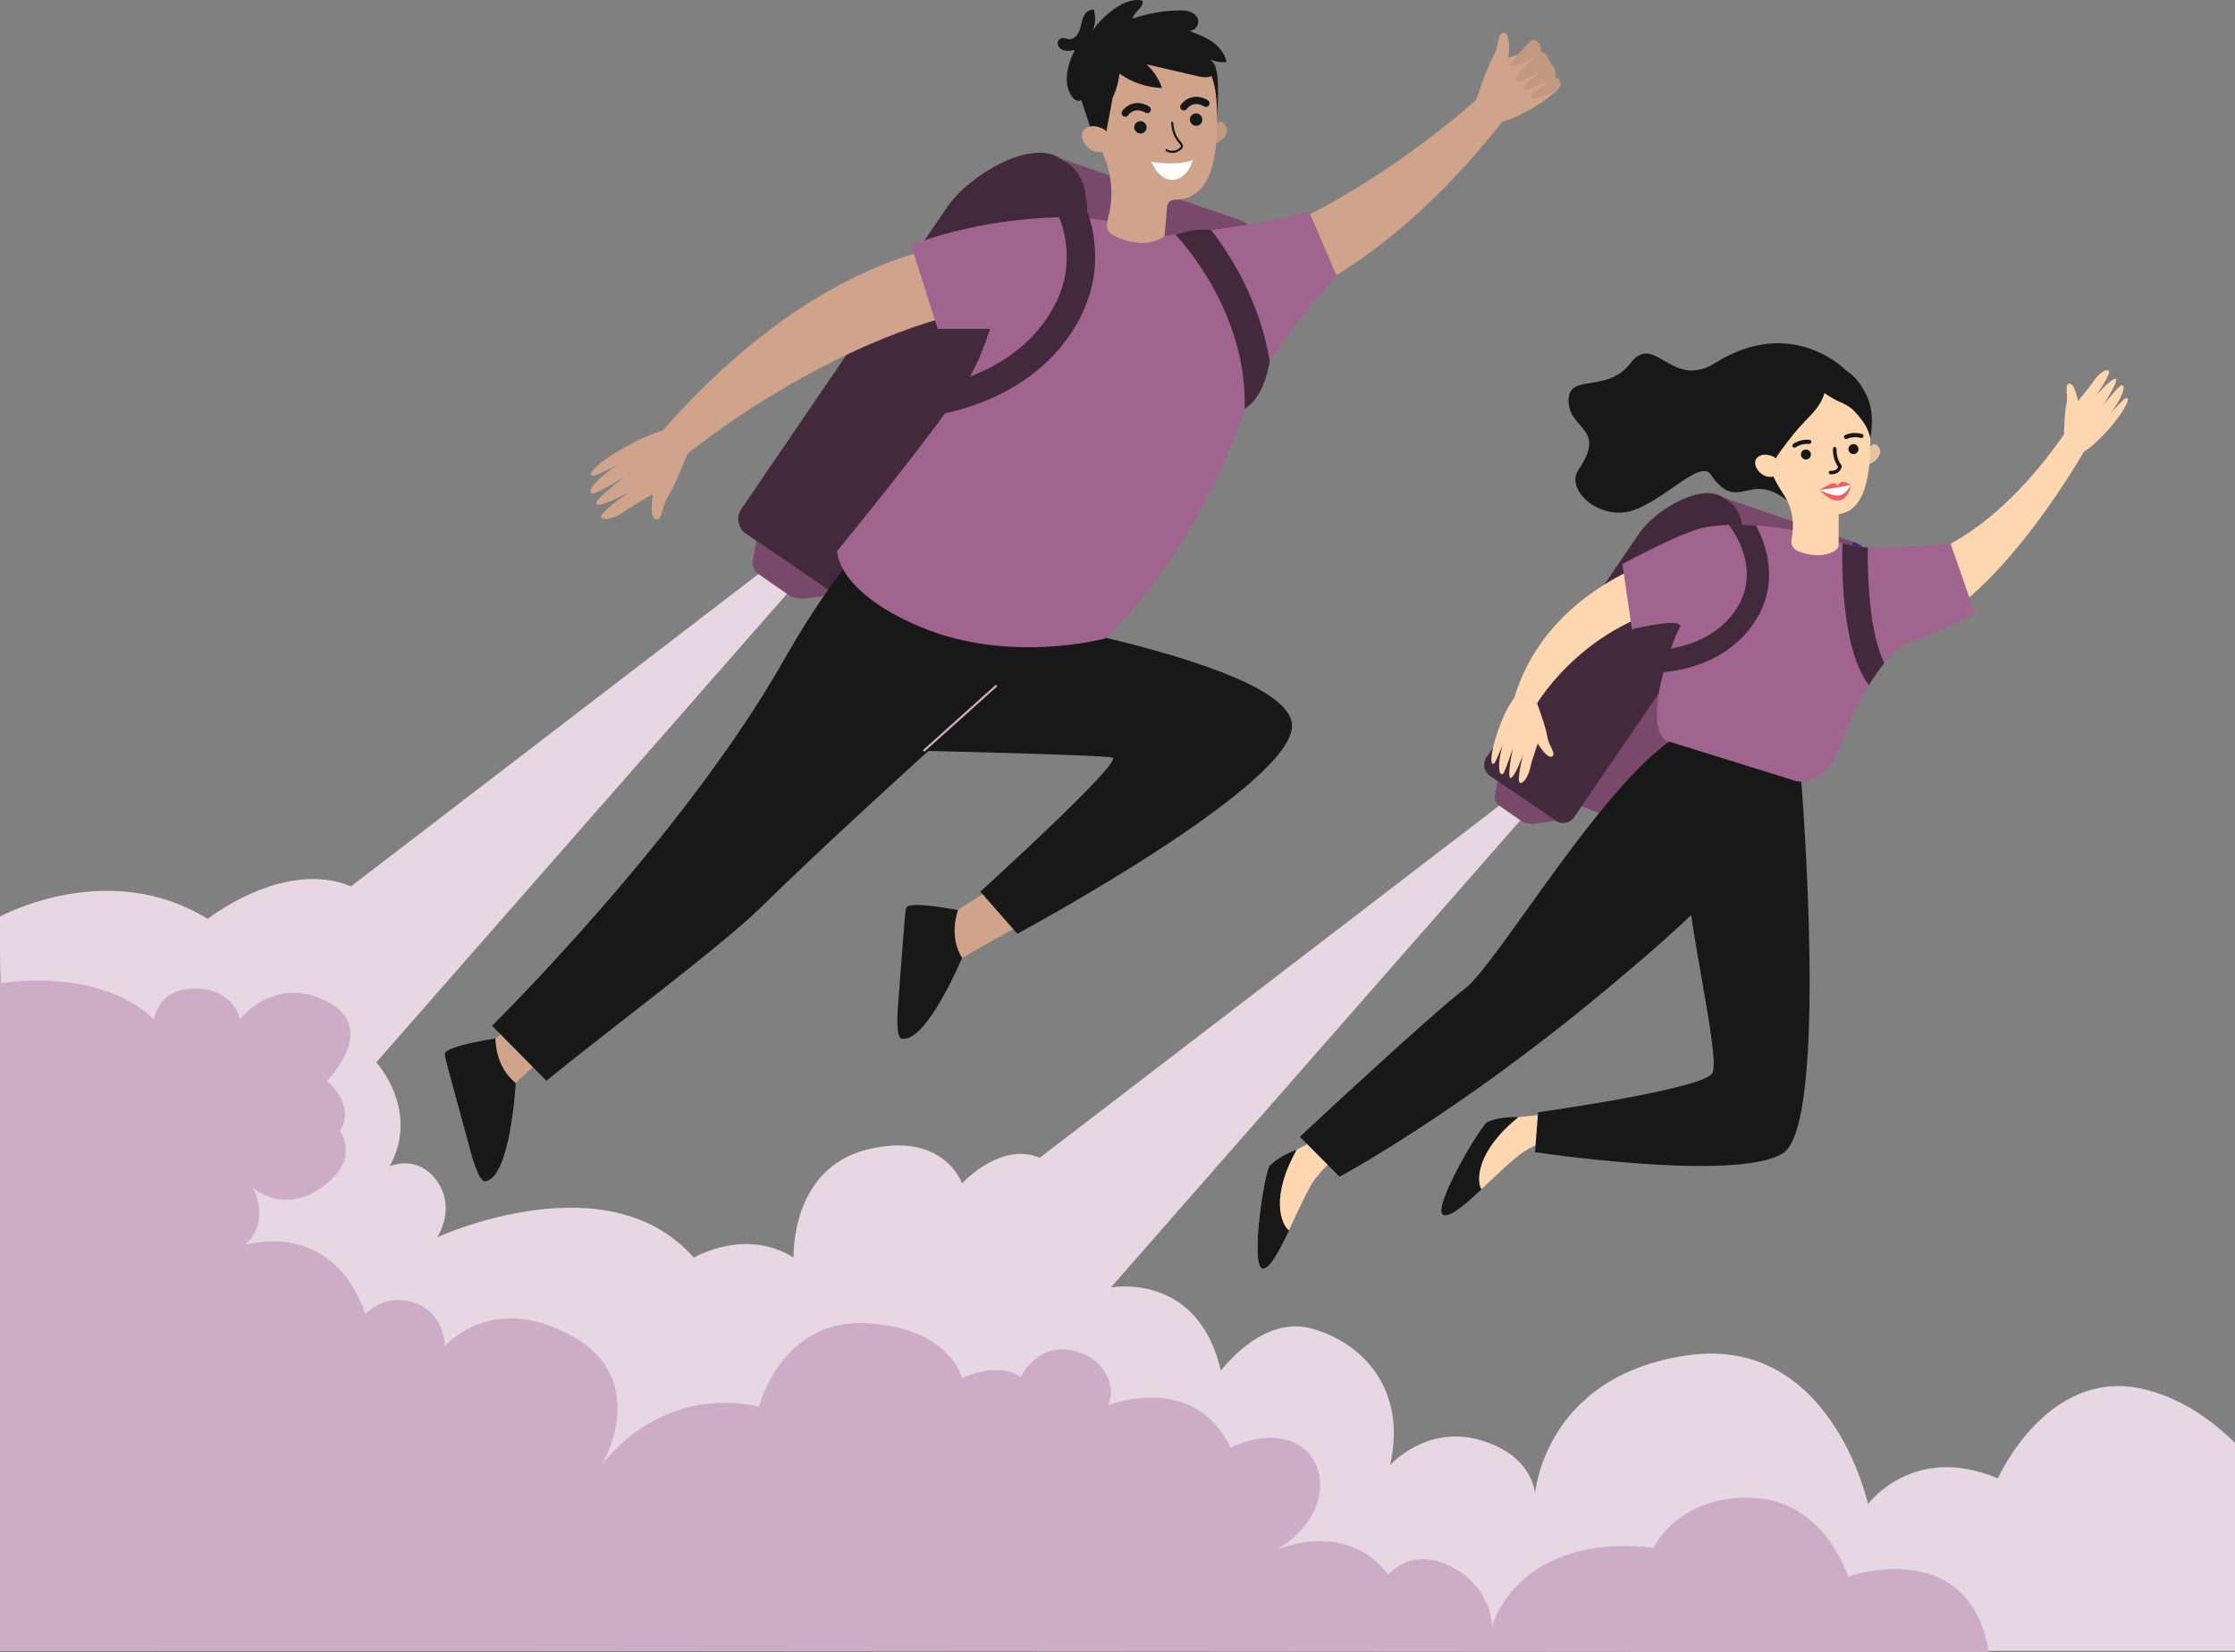
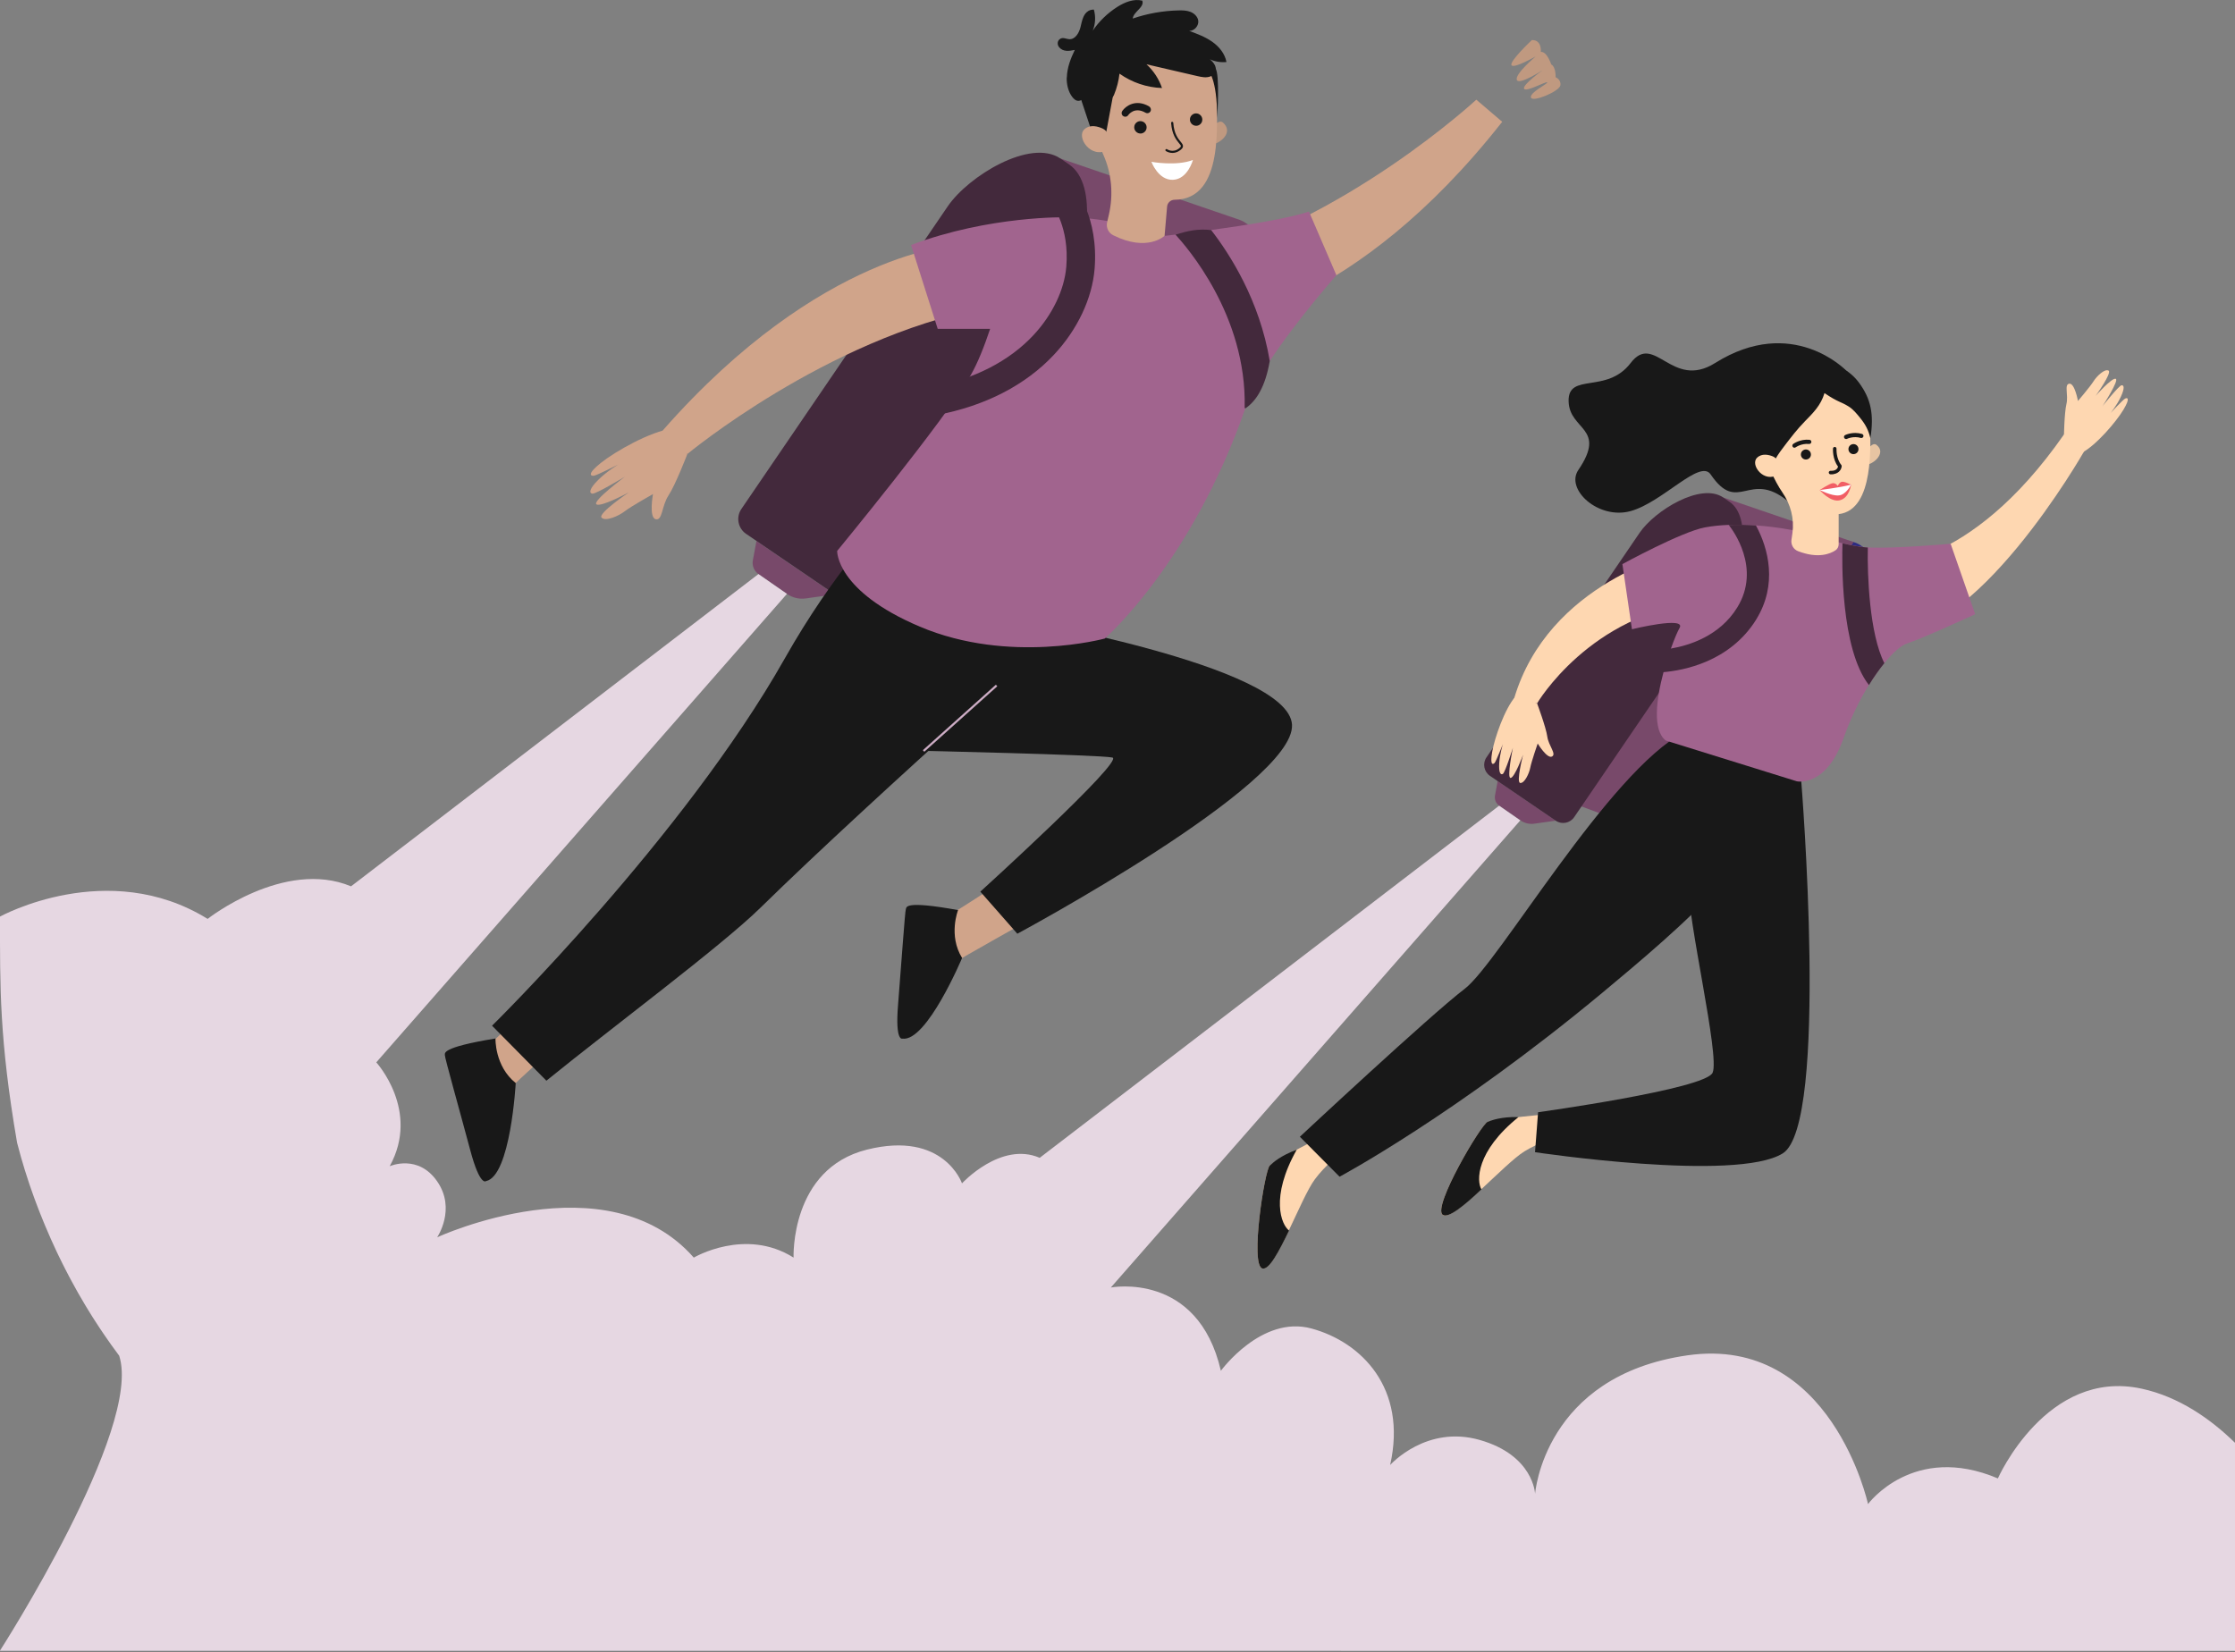
<svg xmlns="http://www.w3.org/2000/svg" viewBox="0 0 444.59 328.68">
  <rect x="0" y="0" width="444.59" height="328.68" fill="#808080" stroke="none" />
  <defs>
    <style>.d{fill:#fed7b1;}.e{fill:#fff;}.f{fill:#d0a48a;}.g{fill:#78496a;}.h{fill:#c09980;}.i{fill:#a1648e;}.j{fill:#2d2c81;}.k{fill:#e6c4a2;}.l{fill:#e6d7e2;}.m{fill:#43293c;}.n{fill:#cdadc5;}.o{fill:#181818;}.p{fill:#f15e65;}</style>
  </defs>
  <g id="a" />
  <g id="b">
    <g id="c">
      <g>
        <path class="g" d="M150.48,107.62l-.72,3.83c-.2,1.07,.24,2.15,1.13,2.77l5.67,3.94c1.09,.76,2.42,1.07,3.73,.89l5.74-.81-15.56-10.61Z" />
        <path class="g" d="M249.54,45.55l-1.73-1.18c-.56-.38-1.18-.66-1.85-.85h0l-35.01-11.98-43.23,80.93,17.43,6.46s.08,.07,.12,.1l17.64,12.03c1.62,1.1,3.84,.68,4.94-.94l41.05-60.2c4.09-6,6.64-20.28,.64-24.37Z" />
        <path class="m" d="M166.05,118.23l-17.64-12.03c-1.62-1.1-2.04-3.33-.94-4.94l41.07-60.23c4.08-5.98,16.43-13.57,22.41-9.49l1.73,1.18c6,4.09,3.45,18.38-.64,24.37l-41.05,60.2c-1.1,1.62-3.33,2.04-4.94,.94Z" />
        <path class="f" d="M205.75,182.44s-15.62,8.76-15.72,8.96c-.11,.2-1.84-.78-1.84-.78l.29-3.49-.67-4.41s11.12-6.88,12.61-8.36c1.49-1.49,5.32,8.07,5.32,8.07Z" />
        <path class="o" d="M190.58,181.05s-1.99,5.04,.8,9.52c0,0-7.04,16.76-11.87,16.05,0,0-1.47,.67-.87-6.69,.6-7.36,1.38-18.8,1.56-19.1,.18-.3-.54-1.77,10.38,.22Z" />
        <path class="o" d="M199.39,122.45c1.39,.55,57.06,9.83,57.62,21.75,.55,11.91-54.64,41.55-54.64,41.55l-7.36-8.37s28.76-26.12,26.27-26.68c-2.49-.55-39.61-1.38-39.61-1.38l17.73-26.87Z" />
        <path class="f" d="M112.2,206.59s-10.31,9.4-10.38,9.62c-.07,.22-2.09,.81-2.09,.81l-3.65-2.65,1.1-6.37s7.12-6.64,8.31-8.37c1.19-1.73,6.72,6.96,6.72,6.96Z" />
        <path class="o" d="M98.56,206.58s-.18,5.52,4.03,8.88c0,0-1.02,18.52-5.91,19.5,0,0-1.19,1.15-3.13-6.13-1.94-7.28-5.12-18.54-5.05-18.89,.07-.35-1.13-1.52,10.05-3.35Z" />
        <path class="o" d="M218.78,118.84l-43.29-14.92s-9.58,9.73-19.42,27.14c-20.07,35.5-58.19,72.99-58.19,72.99l10.81,10.94c12.47-10.15,34.76-26.74,42.55-34.38,22.94-22.48,67.54-61.78,67.54-61.78Z" />
        <g>
          <path class="f" d="M190.6,48.73s-27.25,1.03-58.77,36.91l4.9,4.68s27.66-22.96,58.8-28.99l-4.93-12.6Z" />
          <path class="f" d="M136.73,90.32s-2.39,6.21-3.76,8.26c-1.36,2.05-1.16,5.05-2.54,4.71-1.39-.34-.54-5-.54-5,0,0-4.37,2.45-5.6,3.41-1.23,.96-3.86,2.11-4.63,1.27-.77-.84,5.45-5.03,5.45-5.03,0,0-5.58,3.01-6.46,2.39-.88-.63,5.66-5.5,5.66-5.5,0,0-5.8,3.5-6.49,3.38-.69-.12-.57-1.02,1.19-2.75,1.75-1.74,3.99-3.06,3.99-3.06,0,0-4.26,2.16-4.86,2.24-.6,.08-1.49-.25,1.38-2.55,2.87-2.3,9.88-6.27,14.18-6.83l3.03,5.08Z" />
        </g>
        <path class="f" d="M242.17,64.32s27.15-2.53,56.65-40.09l-5.15-4.4s-26.35,24.44-57.12,32.18l5.62,12.31Z" />
-         <path class="f" d="M293.67,19.83s2.05-6.33,3.3-8.45c1.25-2.12,.88-5.11,2.28-4.84,1.4,.27,.81,4.97,.81,4.97,0,0,3.26-1.06,4.43-2.08,1.17-1.02,1.32,1.35,1.32,1.35l1.14,2.8,1.28,2.35s3.94-.15,1.21,2.3c-2.74,2.46-8.2,5.71-12.47,6.51l-3.3-4.91Z" />
        <path class="h" d="M304.73,7.96s-4.58,4.3-4.05,5.02c.52,.72,4.83-1.8,4.78-1.74-.05,.06-4.1,3.43-3.74,4.63,.36,1.19,5.18-1.93,5.18-1.93,0,0-4.03,2.88-3.74,3.69s4.45-1.53,4.62-1.25c.17,.28-3.56,2.02-3.24,3.03,.32,1.01,5.66-1.24,5.85-2.42,.19-1.18-.95-1.63-.95-1.63,0,0,.1-2.02-.87-2.55,0,0-.85-2.63-2.07-2.48,0,0,.26-2.41-1.76-2.36Z" />
        <path class="i" d="M252.58,71.82c5.46-8.26,13.26-17.07,13.26-17.07l-5.46-12.67c-4.05,1.39-12.66,2.75-19.46,3.68-2.6,.35-4.94,.65-6.65,.86-1.29,.16-2.21,.26-2.64,.31-6.1-2.18-13.25-3.7-19.52-3.7h-.03s-15.17-.38-30.85,5.51l5.3,16.68h10.43c-1.18,3.53-2.49,6.84-3.88,9.24-5.27,9.1-26.55,34.94-26.55,34.94,0,0-.29,7.97,16.44,15.06,17.8,7.55,36.79,2.37,36.79,2.37,0,0,17.25-14.99,27.95-45.77h0s.03-.08,.04-.11c.14-.4,.27-.81,.41-1.21,.89-2.36,2.52-5.2,4.44-8.12Z" />
        <rect class="n" x="181.22" y="142.66" width="19.51" height=".42" transform="translate(-46.58 164.04) rotate(-41.89)" />
        <path class="m" d="M186.4,82.57l-1.04-5.55c8.38-1.58,15.36-5.15,20.2-10.33,3.78-4.05,6.17-9.02,6.55-13.64,.65-7.93-2.78-12.23-2.81-12.27l4.31-3.65c.2,.24,4.97,6.01,4.13,16.37-.48,5.86-3.41,12.07-8.05,17.03-5.66,6.07-13.71,10.22-23.28,12.02Z" />
        <path class="m" d="M252.58,71.82c-.87,5.09-2.66,7.97-4.89,9.45l-.1-.2c.43-18.45-11.7-32.13-13.76-34.4,2.54-.76,4.32-1.18,7.09-.91,3.66,4.71,9.65,13.96,11.66,26.06Z" />
        <path class="h" d="M241.29,25.23s1.17-1.56,1.98-.85c2.06,1.81-.23,3.85-1.7,4.24l-.28-3.4Z" />
        <path class="f" d="M242.13,19.27h-.01c.02-.17,.03-.34,.04-.51,.46-7.61-5.59-14.1-13.34-14.05-6.53,.04-12,4.75-13,11.21-.37,2.37-.08,4.66,.69,6.72,1.04,3.17,1.96,5.88,2.97,8.15,1.67,3.75,2.02,7.96,1.09,11.97l-.34,1.45c-.24,1.03,.25,2.11,1.2,2.58,6.81,3.42,10.23,.12,10.23,.12l.5-5.81c.07-.76,.7-1.35,1.47-1.36h.01c10.12-.05,8.2-15.93,8.47-20.47Z" />
        <path class="o" d="M228.06,25.6c.18-.83-.49-1.57-1.33-1.5-.52,.05-.97,.45-1.08,.96-.18,.82,.49,1.57,1.33,1.5,.52-.05,.97-.45,1.08-.96Z" />
        <path class="o" d="M239.14,24.06c.18-.82-.49-1.57-1.33-1.5-.52,.05-.97,.45-1.08,.96-.18,.82,.49,1.57,1.33,1.5,.52-.05,.97-.45,1.08-.96Z" />
        <path class="o" d="M223.79,23.22c-.17-.01-.34-.08-.48-.22-.24-.25-.26-.65-.06-.93,.69-.99,2.65-2.42,5.29-.93,.34,.19,.5,.61,.34,.96-.18,.39-.65,.53-1.02,.32-2.2-1.27-3.38,.41-3.43,.49-.15,.22-.4,.33-.64,.31Z" />
-         <path class="o" d="M235.45,21.98c-.17-.01-.34-.08-.48-.22-.24-.25-.26-.65-.06-.93,.69-.99,2.65-2.42,5.29-.93,.33,.19,.5,.61,.34,.95-.18,.39-.65,.54-1.02,.32-2.2-1.27-3.38,.41-3.43,.49-.15,.22-.4,.33-.64,.31Z" />
        <polygon class="o" points="214.46 18.02 217.51 27.19 219.95 26.85 222.08 15.39 214.46 18.02" />
        <path class="f" d="M220.34,26.59c-.19-.44-.54-.79-.97-1-.89-.42-2.48-.92-3.65,.12-1.72,1.53,1.29,6.03,4.65,4.09,0,0,.98-.87-.02-3.21Z" />
        <path class="o" d="M234.15,30.24c-1.22,.51-2.23-.19-2.24-.2-.1-.07-.12-.2-.05-.3,.07-.1,.2-.12,.3-.05,.05,.03,1.18,.8,2.42-.2,.2-.16,.31-.3,.32-.4,.02-.15-.15-.35-.38-.62-.52-.64-1.4-1.7-1.56-4.01,0-.12,.08-.22,.2-.23,.12,0,.22,.08,.23,.2,.15,2.16,.94,3.13,1.46,3.76,.28,.34,.51,.62,.47,.94-.02,.23-.17,.45-.48,.69-.23,.19-.47,.32-.69,.42Z" />
        <path class="e" d="M229.04,32.19s4.99,.92,8.26-.37c0,0-1.02,3.82-3.96,3.95-2.94,.13-4.3-3.58-4.3-3.58Z" />
        <path class="o" d="M240.31,14.01s1.82,1.45,1.81,9.51c0,0,.58-8.91-.36-9.95-.94-1.05-1.45,.44-1.45,.44Z" />
        <path class="o" d="M212.22,15.41c.04-1.92,.75-3.75,1.58-5.48-1.08,.23-2.31,.42-3.11-.53-.45-.54-.38-1.33,.23-1.69,.57-.34,1.17,.06,1.78,.09,1.21,.06,1.97-1.29,2.25-2.46,.29-1.18,.51-2.55,1.55-3.16,.33-.19,.71-.28,1.09-.27,.4,1.37,.32,2.87-.22,4.19,1.28-1.88,2.95-3.49,4.86-4.71,1.49-.95,3.29-1.68,5-1.26,.47,1.33-1.74,2.17-1.91,3.56,2.93-1,6.02-1.55,9.12-1.62,.8-.02,1.62,0,2.36,.29,.74,.29,1.41,.91,1.55,1.69,.18,1.03-.74,2.11-1.79,2.1,1.58,.58,3.19,1.18,4.57,2.15,1.38,.97,2.54,2.38,2.84,4.04-1.12,.11-2.27-.08-3.3-.54,.83,.65,1.57,1.72,.96,2.72-.19,.31-.5,.54-.84,.68-.86,.33-1.74,.13-2.59-.06-3.38-.78-6.76-1.57-10.14-2.35,1.4,1.28,2.48,2.92,3.09,4.72-3.02-.1-6-1.11-8.46-2.86-.16,1.43-.52,2.84-1.07,4.17-.16,.38-.36,.79-1.05,.61-.31-.08-.57-.29-.76-.56-.78-1.08-2.13-.72-3.07-.09-1.34,.89-2.22,2.09-3.44,.51-.82-1.06-1.14-2.54-1.11-3.86Z" />
        <path class="g" d="M297.92,155.39l-.53,2.84c-.15,.79,.18,1.6,.84,2.05l4.21,2.92c.81,.56,1.8,.8,2.77,.66l4.26-.6-11.54-7.87Z" />
        <path class="j" d="M336.8,172.78l-13.08-8.92c-1.2-.82-1.51-2.47-.69-3.67l30.46-44.67c3.03-4.44,12.18-10.07,16.62-7.04l1.29,.88c4.45,3.03,2.56,13.63-.48,18.08l-30.45,44.65c-.82,1.2-2.47,1.51-3.67,.69Z" />
        <polygon class="g" points="342.77 98.96 368.74 107.84 327.96 165.39 310.7 158.99 342.77 98.96" />
        <path class="m" d="M309.46,163.26l-13.08-8.92c-1.2-.82-1.51-2.47-.69-3.67l30.46-44.67c3.03-4.44,12.18-10.07,16.62-7.04l1.29,.88c4.45,3.03,2.56,13.63-.48,18.08l-30.45,44.65c-.82,1.2-2.47,1.51-3.67,.69Z" />
        <path class="o" d="M367.2,73.68s-10.66-11.1-26.03-1.46c-8.65,5.42-12.04-6.24-16.8,0-4.76,6.24-12.49,1.79-12.34,7.61,.15,5.82,7.7,5.2,1.93,13.68-2.62,3.85,4.03,9.94,10.42,8.16,6.39-1.78,13.78-10.41,15.9-7.3,5.48,8.04,7.6-.93,15.23,5.22,6.42,5.18,11.69-25.9,11.69-25.9Z" />
        <path class="d" d="M269.21,222.95s-14.81,7.31-16.62,8.91c-1.03,.91-3.97,19.84-1.47,20.49,2.5,.65,7.58-13.97,10.46-17.78,4.03-5.34,10.01-8.3,10.01-8.3l-2.39-3.32Z" />
        <path class="o" d="M257.95,228.71c-5.36,9.51-3.05,14.94-1.53,16.09-1.99,4.11-3.95,7.9-5.3,7.55-2.5-.65,.44-19.58,1.47-20.49,.66-.58,2.07-1.92,5.35-3.14Z" />
        <path class="d" d="M314.65,221.05s-16.47,1.31-18.73,2.13c-1.3,.47-11.03,16.96-8.95,18.5,2.08,1.53,12.21-10.17,16.3-12.65,5.72-3.47,12.37-4,12.37-4l-.99-3.97Z" />
        <path class="o" d="M302.06,222.23c-8.5,6.85-8.36,12.75-7.37,14.38-3.26,3.08-6.59,5.88-7.71,5.05-2.08-1.53,7.65-18.03,8.95-18.5,.83-.3,2.64-1.02,6.14-.94Z" />
        <path class="o" d="M335.03,145.63c-15.11,7.94-36.91,45.95-43.67,51.08-6.75,5.13-32.79,29.43-32.79,29.43l7.9,7.95s23.09-12.34,52.31-36.63c6.27-5.21,18.27-15.25,22.55-20.71,15.66-20.02,12.34-34.74,12.34-34.74,0,0-13.9,1.13-18.64,3.62Z" />
        <g>
          <path class="d" d="M372.81,112.38c.95,.24,18.75,1.35,37.76-25.95l3.98,3.4s-21.99,38.66-39.77,36.16l-1.97-13.6Z" />
          <path class="d" d="M410.55,87.27s.07-5.07,.51-6.9c.43-1.83-.5-3.92,.58-4.04,1.08-.12,1.71,3.44,1.71,3.44,0,0,2.48-2.91,3.1-3.92,.63-1.01,2.2-2.53,2.98-2.13,.77,.4-2.57,5.04-2.57,5.04,0,0,3.2-3.63,3.99-3.41,.79,.22-2.6,5.43-2.6,5.43,0,0,3.22-4.04,3.75-4.13,.53-.1,.67,.58-.12,2.28-.79,1.71-2.05,3.25-2.05,3.25,0,0,2.48-2.67,2.89-2.88,.41-.22,1.13-.22-.31,2.19-1.44,2.4-5.41,7.09-8.35,8.63l-3.51-2.84Z" />
        </g>
        <path class="o" d="M338.8,155.45s-2.76,12.9-2.96,20.17c-.2,7.27,6.33,34.52,4.83,37.79-1.49,3.26-34.71,7.85-34.71,7.85l-.61,7.95s40.05,6.02,49.29,.23c9.24-5.78,3.67-74.02,3.67-74.02l-1.1-8.27-18.43,8.29Z" />
        <g>
          <path class="d" d="M333.72,109.95s-25.73,5.81-32.55,29.09l4.59,.88s10.55-17.91,32.54-20.12l-4.58-9.85Z" />
          <path class="d" d="M305.76,139.92s1.77,4.75,2.03,6.61c.26,1.86,1.89,3.47,.93,3.97-.96,.5-2.84-2.59-2.84-2.59,0,0-1.25,3.61-1.47,4.78-.22,1.17-1.14,3.16-2,3.07-.87-.09,.57-5.63,.57-5.63,0,0-1.66,4.54-2.48,4.63-.82,.09,.45-6.01,.45-6.01,0,0-1.54,4.93-2,5.21-.46,.28-.84-.29-.72-2.17,.12-1.88,.73-3.77,.73-3.77,0,0-1.34,3.39-1.64,3.74-.3,.35-.97,.61-.5-2.15,.47-2.76,2.47-8.57,4.65-11.07l4.3,1.37Z" />
        </g>
        <path class="i" d="M392.9,122.19s-10.52,4.86-13.53,5.81c-1.16,.36-2.78,1.77-4.54,3.92-1,1.23-2.05,2.7-3.07,4.36-1.86,3-3.65,6.62-5.03,10.54-3.48,9.92-9.3,8.61-9.3,8.61l-26.07-8.11c-2.68-2.08-1.89-8.23-.45-13.61,.45-1.69,.97-3.3,1.47-4.69h0c.7-1.97,1.36-3.48,1.72-4.09,1.4-2.41-9.47,.25-9.47,.25l-1.9-12.96s11.79-6.45,16.41-7.3c1.55-.29,3.16-.44,4.75-.5,1.87-.07,3.71-.02,5.41,.1,4.57,.32,8.05,1.11,8.05,1.11,0,0,4.84,1.47,9.15,2.44,1.75,.39,3.41,.7,4.62,.8,.13,.01,.27,.02,.42,.03,5.13,.3,16.48-.73,16.48-.73l4.88,14Z" />
        <path class="k" d="M371.59,89.33s.93-1.41,1.67-.84c1.88,1.46-.15,3.4-1.41,3.82l-.26-2.98Z" />
        <path class="d" d="M359.75,72.24c-5.76,.38-10.39,5.09-10.7,10.84-.1,1.89,.26,3.69,.98,5.3,1.59,4,2.9,7.22,4.52,9.57,1.65,2.38,2.41,5.26,2,8.13l-.19,1.31c-.14,.97,.4,1.91,1.32,2.26,3.96,1.52,6.36,.54,7.42-.16,.41-.27,.65-.72,.65-1.21v-6h0c7.23-.86,6.26-14.2,6.26-18.15h-.01c0-.15,.01-.29,.01-.44,0-6.6-5.57-11.89-12.26-11.46Z" />
        <path class="o" d="M358.93,83.93c-1.41,1.43-2.63,3.03-3.85,4.62-1.29,1.69-2.63,3.48-2.91,5.58-1.86-1.42-3.06-3.53-4.06-5.64-.47-.98-.91-1.99-1.06-3.06-.22-1.52,.16-3.06,.53-4.55,.48-1.93,1-3.93,2.31-5.42,.87-.99,2.02-1.67,3.22-2.23,2.78-1.29,5.91-1.93,8.94-1.51,3.04,.42,5.96,1.97,7.77,4.44,2.33,3.18,3,6.24,2.24,11.02-.4-1.64-.95-2.7-2.01-4.01-.69-.85-1.39-1.73-2.32-2.31-1.58-.99-2.02-.78-4.8-2.66-.72,2.43-2.24,3.93-4,5.72Z" />
        <path class="d" d="M353.54,91.6c-.19-.37-.51-.65-.89-.81-.79-.32-2.19-.67-3.15,.29-1.41,1.41,1.43,5.15,4.23,3.29,0,0,.8-.8-.19-2.77Z" />
        <path class="o" d="M369.69,89.44c.05-.55-.35-1.04-.9-1.09-.55-.05-1.04,.35-1.09,.9-.05,.55,.35,1.04,.9,1.09,.55,.05,1.04-.35,1.09-.9Z" />
        <path class="o" d="M360.23,90.51c.05-.55-.35-1.04-.9-1.09-.55-.05-1.04,.35-1.09,.9-.05,.55,.35,1.04,.9,1.09,.55,.05,1.04-.35,1.09-.9Z" />
        <path class="o" d="M356.93,89.07c-.12,0-.24-.06-.31-.17-.14-.18-.1-.45,.08-.58,.06-.04,1.38-1.01,3.24-.83,.23,.02,.4,.23,.38,.45-.02,.23-.25,.4-.45,.38-1.55-.15-2.65,.66-2.66,.66-.08,.06-.18,.09-.27,.08Z" />
        <path class="o" d="M367.13,87.33c-.12-.03-.22-.1-.28-.22-.1-.21-.02-.46,.19-.56,.06-.03,1.53-.75,3.34-.23,.22,.06,.35,.29,.29,.51-.06,.22-.3,.35-.51,.29-1.5-.43-2.72,.17-2.74,.18-.09,.05-.19,.05-.28,.03Z" />
        <path class="o" d="M364.74,94.32c1.18-.18,1.58-1.07,1.61-1.58,0-.09-.02-.18-.08-.25-1.06-1.3-.95-3.2-.95-3.21,.01-.19-.13-.36-.33-.37-.19-.01-.36,.13-.37,.33,0,.09-.13,2.08,1.01,3.58-.07,.28-.35,.9-1.48,.84-.2,0-.36,.14-.37,.33,0,.19,.14,.36,.33,.37,.23,.01,.43,0,.62-.03Z" />
        <path class="p" d="M368.22,96.43s-1.41-.75-1.91-.57c-.5,.18-.74,.82-.74,.82,0,0-.35-.6-.98-.56-.62,.04-2.62,1.37-2.62,1.37,0,0,2.16,2.52,4.03,2.03,1.9-.49,2.22-3.09,2.22-3.09h0Z" />
        <path class="e" d="M361.97,97.48s3.83-.44,6.25-1.06c0,0-.99,2.03-2.46,2.14-1.47,.12-3.79-1.09-3.79-1.09h0Z" />
        <path class="m" d="M349.37,123.21c-5.28,8.53-14.64,10.18-18.46,10.5-.78,.06-1.33,.07-1.56,.07h-.11l.07-4.46s1.26,0,3.07-.3h0c3.65-.62,9.69-2.49,13.19-8.16,4.84-7.83-.94-15.5-1.69-16.43,1.87-.07,3.71-.02,5.41,.1,2.5,4.56,4.34,11.78,.07,18.68Z" />
        <path class="m" d="M374.84,131.92c-1,1.23-2.05,2.7-3.07,4.36-5.67-7.22-5.37-24.92-5.26-28.19,1.75,.39,3.41,.7,4.62,.8,.13,.01,.27,.02,.42,.03-.12,5.48,.32,17.16,3.29,23.01Z" />
        <path class="l" d="M425.99,276.25c-18.88-4.08-28.57,17.86-28.57,17.86-16.84-7.14-25.83,5.1-25.83,5.1,0,0-7.33-33.67-35.9-29.59-28.57,4.08-30.33,27.55-30.33,27.55,0,0-.28-7.65-11-10.71-10.57-3.02-17.64,4.78-17.83,4.98,3.44-15.3-5.74-24.48-15.67-27.16-9.93-2.68-18,8.42-18,8.42-4.59-19.89-21.89-16.57-21.89-16.57l81.45-92.93-4.21-2.92-91.39,70.05c-7.72-3.34-15.46,5.08-15.46,5.08,0,0-3.61-10.54-18.91-6.71-15.31,3.83-14.59,21.48-14.59,21.48-9.61-6.06-19.85,0-19.85,0-17.26-19.66-51.05-4.04-51.05-4.04,0,0,3.83-5.61,0-11.13-3.77-5.44-9.27-3.08-9.44-3.01,6.12-11.08-2.67-20.66-2.67-20.66h0l81.69-93.2-5.67-3.94-81.04,62.12h0c-13.31-5.53-28.53,6.48-28.53,6.48C21.43,170.51,0,182.34,0,182.34c0,13.92-.14,24.4,3.39,44.94h0c.02,.08,.04,.16,.06,.24,.19,.74,.39,1.48,.6,2.22,.04,.14,.08,.27,.11,.41,.5,1.75,1.04,3.5,1.63,5.25,.06,.19,.13,.38,.19,.56,.23,.66,.46,1.32,.7,1.99,.09,.26,.19,.53,.29,.79,.22,.6,.45,1.2,.68,1.8,.1,.27,.21,.54,.32,.82,.25,.63,.51,1.27,.77,1.9,.09,.22,.18,.43,.27,.65,.35,.85,.72,1.69,1.09,2.53,.05,.1,.09,.2,.14,.31,.33,.73,.66,1.46,1,2.18,.13,.27,.26,.55,.39,.82,.27,.56,.54,1.12,.82,1.67,.15,.3,.3,.61,.46,.91,.27,.54,.55,1.07,.83,1.6,.16,.29,.31,.59,.47,.88,.32,.6,.65,1.19,.98,1.78,.12,.22,.24,.43,.36,.65,.45,.79,.91,1.58,1.38,2.36,.14,.23,.28,.45,.41,.68,.34,.56,.69,1.12,1.04,1.68,.19,.3,.39,.6,.58,.9,.31,.48,.62,.96,.94,1.44,.21,.32,.42,.63,.63,.94,.32,.47,.64,.94,.97,1.4,.21,.3,.42,.6,.63,.9,.39,.54,.78,1.07,1.17,1.6,.14,.19,.27,.38,.41,.56h0c4.7,14.49-23.74,58.71-23.74,58.71H444.59v-41.39c-4.85-4.74-11.12-9.15-18.59-10.77Z" />
-         <path class="n" d="M395.63,328.68l-395.63-.28V195.64s19.39-3.57,30.61,7.14c0,0,.77-5.87,7.65-6.12,6.89-.25,9.18,4.34,9.44,6.12,0,0,6.89-8.93,17.35-3.57,10.46,5.36,0,15.79,0,15.79,0,0,5.87,4.87,2.55,9.98,0,0,4.34,5.61-3.57,11.22-7.91,5.61-13.77,0-13.77,0,0,0,3.83,6.63-1.53,11.48,0,0,17.09-5.61,23.98,13.77,0,0,3.57-4.34,9.69-2.3,6.09,2.03,6.1,8.6,6.1,8.67,0,0,9.2-10.97,25.27-2.04,15.75,8.75,6.26,25.1,5.88,25.74,.45-.64,11.38-15.96,31.36-11.71,0,0,4.34-17.35,21.17-16.58,16.84,.77,19.2,10.97,19.2,10.97,0,0,6.82-3.57,11.67-.25,0,0,3.06-6.63,9.95-5.36,6.88,1.28,9.18,7.4,7.4,10.97,.25-.1,17.16-6.75,24.38,8.44,0,0,7.21-3.83,13.17-.77,5.96,3.06,7.66,13.77-3.89,21.04,.44-.19,13.82-5.94,22.1,4.98,0,0,4.59-5.74,12.62-1.53,8.04,4.21,8.04,11.76,8.04,11.76,0,0,4.97-18.64,32.14-15.58,0,0,4.63-10.33,19.34-9.95,14.71,.38,19.3,15.69,19.3,15.69,0,0,24.08-8.49,28.04,15.04Z" />
      </g>
    </g>
  </g>
</svg>